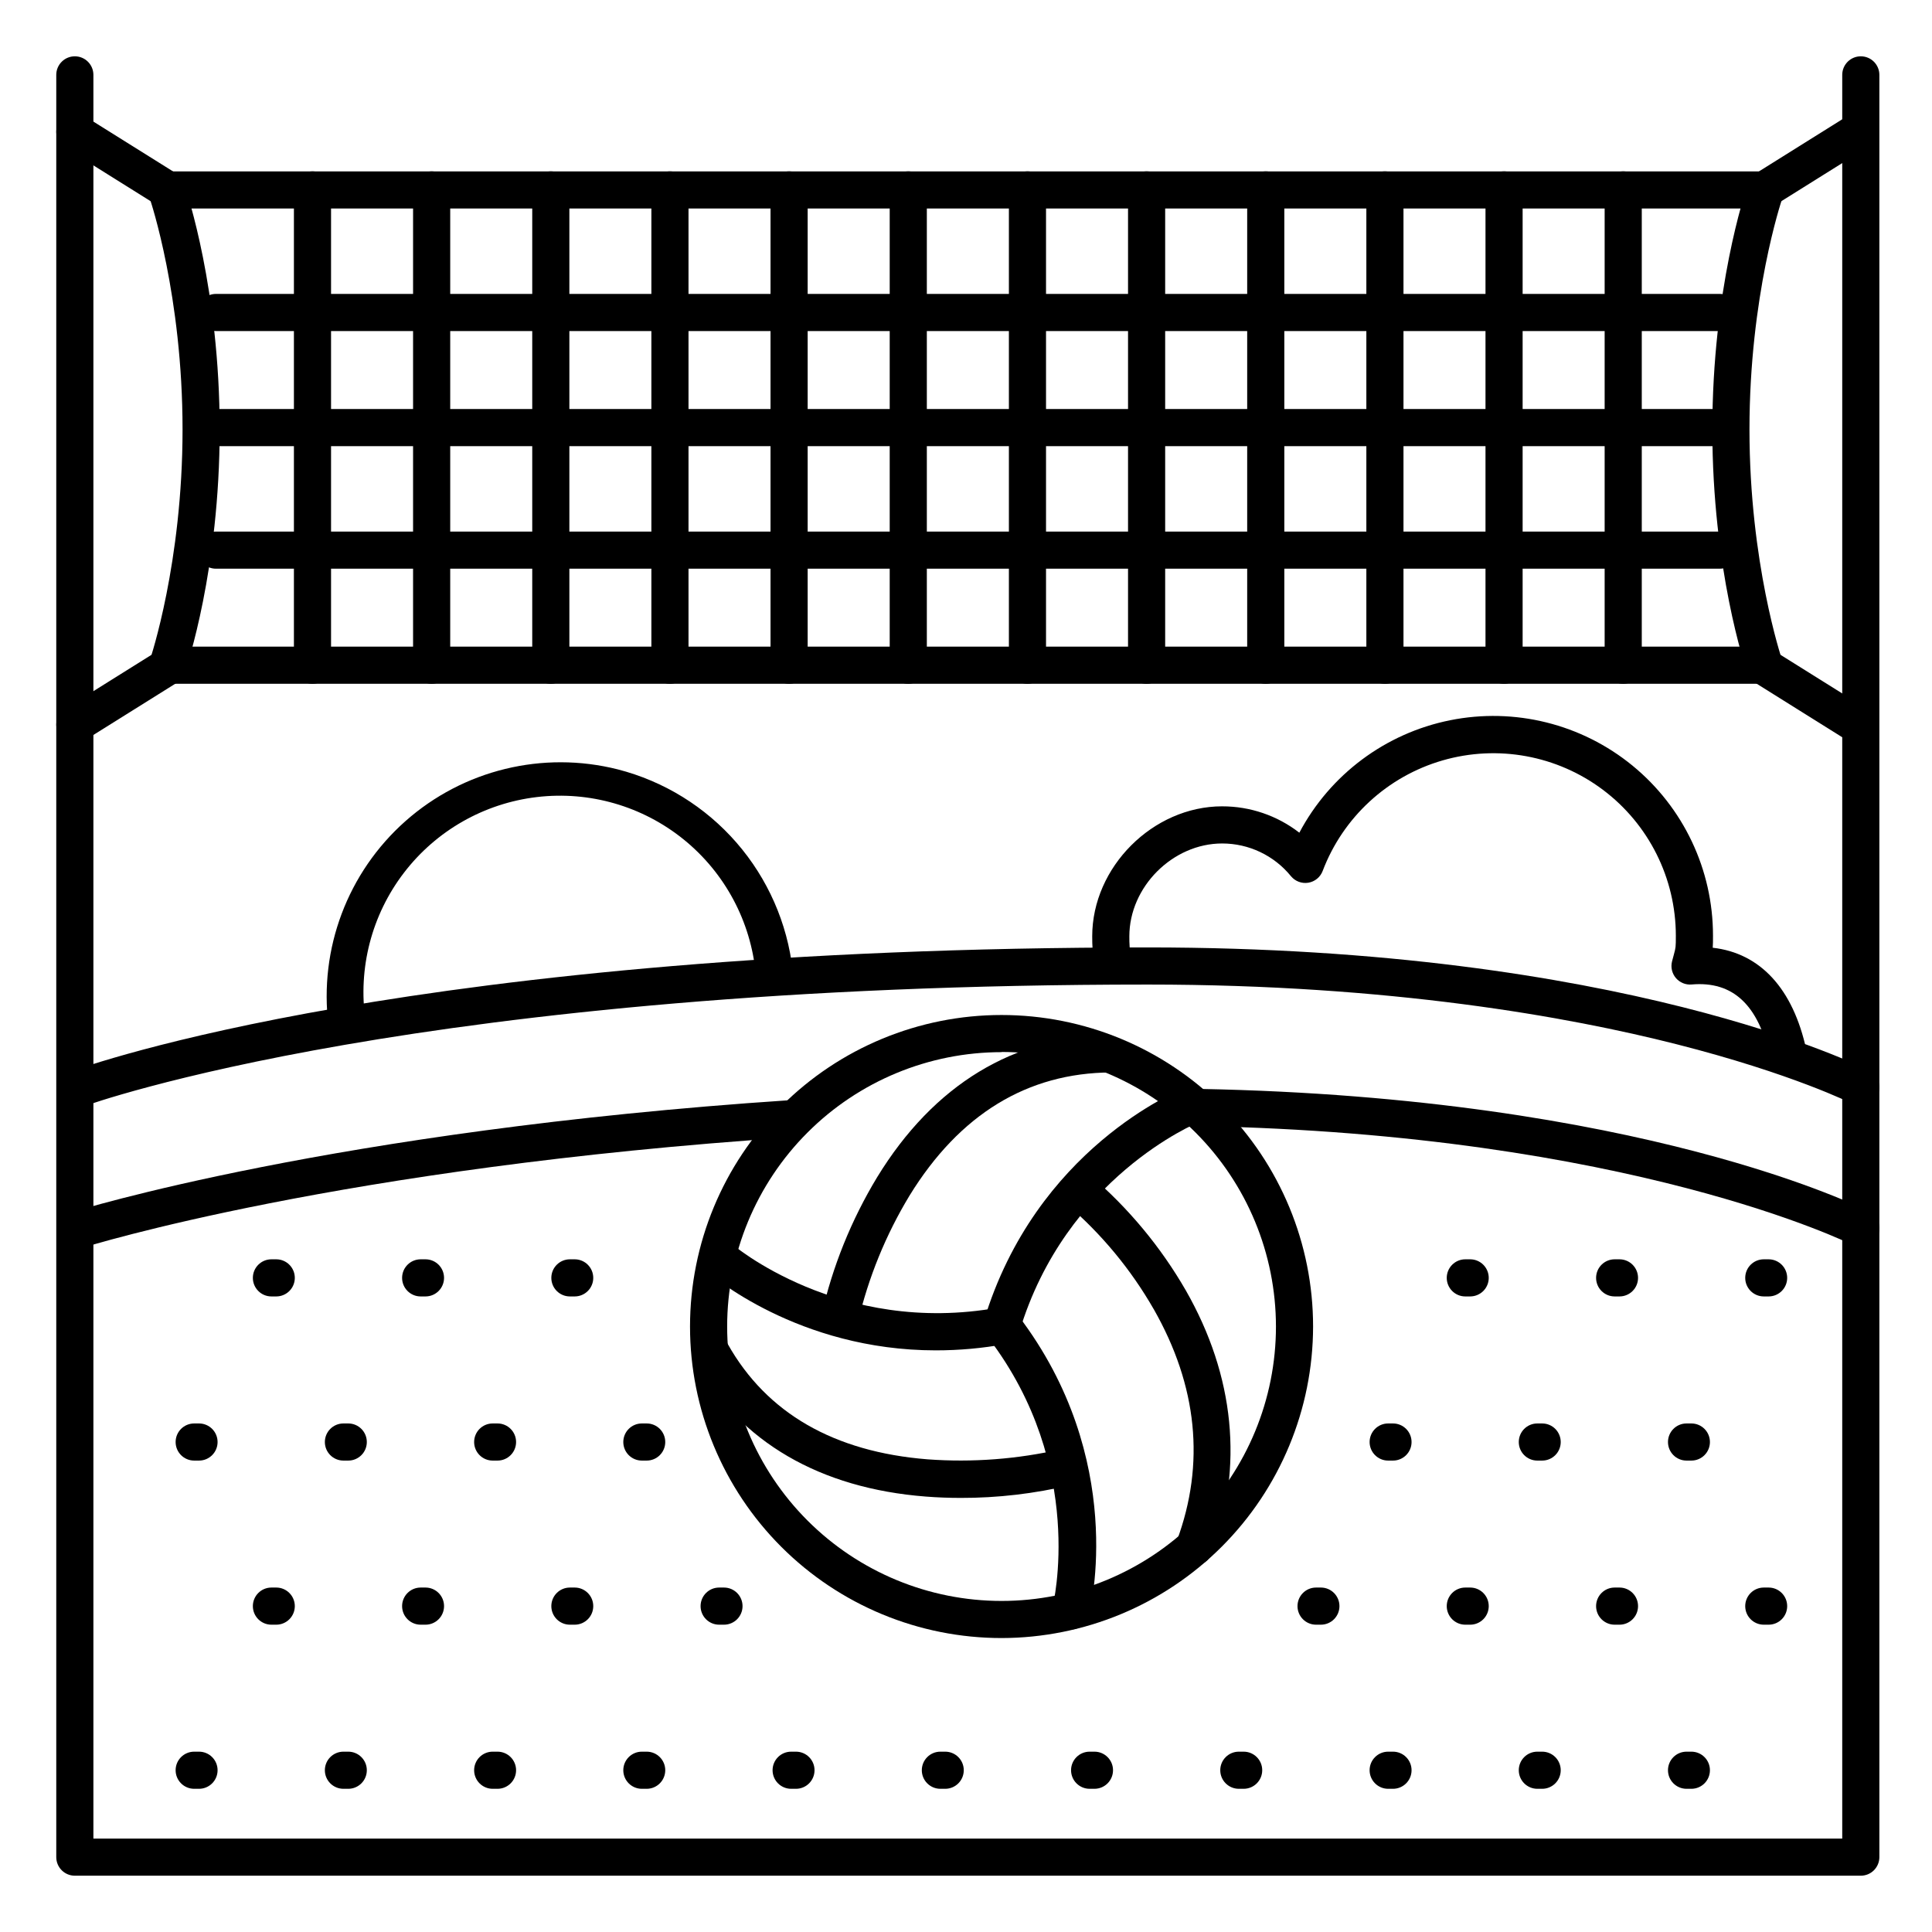
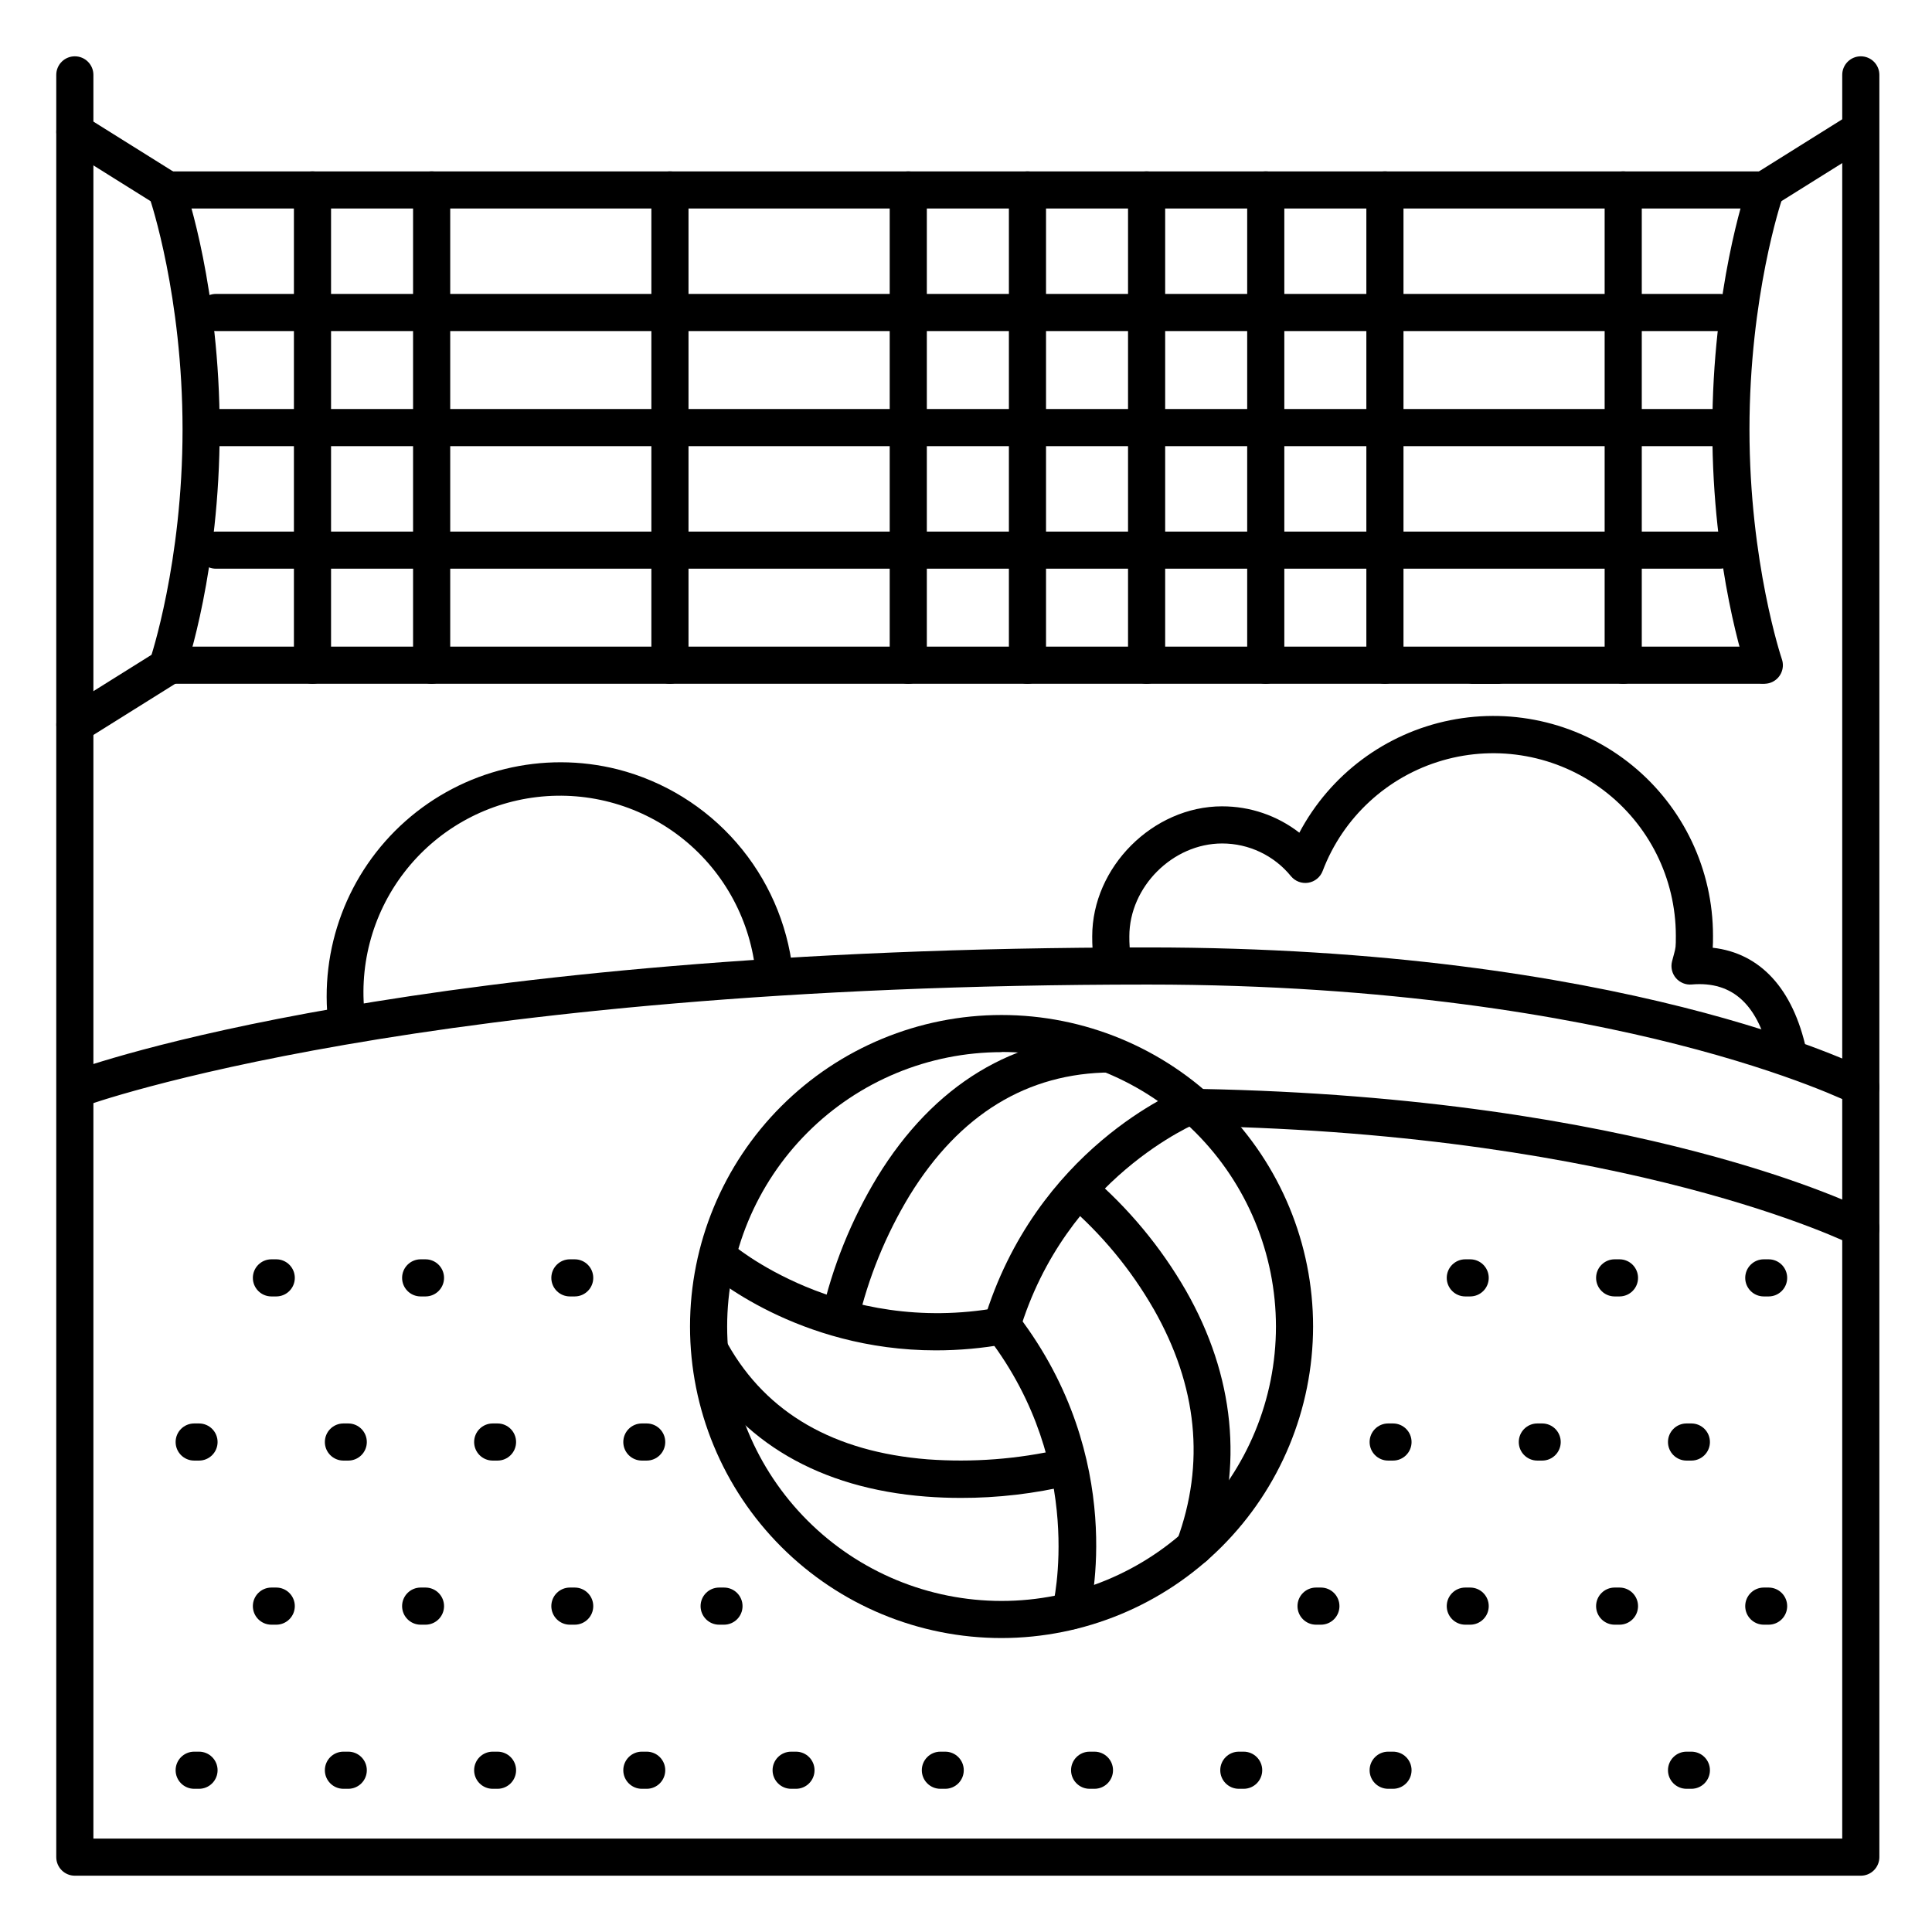
<svg xmlns="http://www.w3.org/2000/svg" fill="#000000" width="800px" height="800px" version="1.1" viewBox="144 144 512 512">
  <g>
    <path d="m235.98 420.09c-2.492 0.02-4.609-1.828-4.922-4.301-2.57-20.324 5.062-40.602 20.395-54.188 15.332-13.582 36.387-18.715 56.25-13.711 12.219 3.133 23.199 9.906 31.48 19.426 8.277 9.516 13.473 21.324 14.887 33.859 0.152 1.305-0.219 2.613-1.035 3.641-0.816 1.027-2.012 1.688-3.316 1.832-1.305 0.141-2.613-0.242-3.633-1.07-1.02-0.824-1.668-2.023-1.797-3.332-1.273-14.008-8.156-26.902-19.086-35.758-10.93-8.855-24.973-12.914-38.941-11.254-13.969 1.66-26.672 8.898-35.219 20.066-8.551 11.168-12.219 25.32-10.172 39.238 0.164 1.297-0.191 2.606-0.988 3.637-0.801 1.035-1.977 1.707-3.273 1.871-0.207 0.02-0.422 0.043-0.629 0.043z" />
    <path d="m637.14 474.45c-0.777-0.004-1.543-0.188-2.234-0.543-0.57-0.297-58.98-29.305-173.02-31.488h-0.004c-2.715-0.027-4.894-2.25-4.867-4.969 0.023-2.719 2.25-4.898 4.969-4.871h0.09c116.57 2.215 174.88 31.301 177.3 32.539l-0.004 0.004c2.035 1.027 3.094 3.32 2.562 5.535s-2.516 3.777-4.793 3.773z" />
-     <path d="m164.82 474.78c-2.43 0.008-4.5-1.766-4.871-4.168-0.371-2.402 1.066-4.715 3.387-5.445 0.668-0.207 69.027-21.551 189.83-29.598 2.719-0.184 5.07 1.871 5.25 4.59 0.184 2.719-1.871 5.066-4.59 5.25-119.63 7.949-186.85 28.93-187.52 29.145-0.48 0.152-0.984 0.23-1.488 0.227z" />
    <path d="m409.43 578.1c-21.895 0.004-42.895-8.691-58.379-24.172-15.484-15.484-24.184-36.48-24.188-58.379 0-21.895 8.695-42.895 24.176-58.379 15.484-15.484 36.484-24.184 58.379-24.184s42.895 8.695 58.379 24.18c15.484 15.48 24.184 36.48 24.184 58.379-0.027 21.883-8.73 42.867-24.207 58.344-15.477 15.477-36.457 24.184-58.344 24.211zm0-155.27c-19.285 0-37.785 7.66-51.422 21.297-13.641 13.637-21.305 32.133-21.305 51.418 0 19.289 7.66 37.785 21.301 51.422 13.637 13.641 32.133 21.301 51.422 21.301 19.285 0 37.781-7.664 51.418-21.305 13.637-13.637 21.297-32.137 21.297-51.422-0.016-19.285-7.68-37.773-21.312-51.414-13.629-13.641-32.113-21.316-51.398-21.344z" />
    <path d="m409.43 500.43c-0.48 0-0.957-0.074-1.414-0.215-2.602-0.785-4.074-3.523-3.297-6.121 13.777-45.766 51.68-61.176 53.293-61.816 2.512-0.934 5.305 0.316 6.289 2.805 0.984 2.492-0.207 5.312-2.68 6.348-0.453 0.188-35.18 14.516-47.477 55.488-0.621 2.082-2.539 3.512-4.715 3.512z" />
    <path d="m460.52 558.87c-1.609 0-3.113-0.789-4.035-2.109-0.918-1.32-1.137-3.004-0.578-4.516 7.508-20.328 5.434-40.965-6.168-61.324l-0.004 0.004c-6.035-10.52-13.824-19.926-23.035-27.82-2.098-1.727-2.394-4.828-0.668-6.926 1.727-2.098 4.828-2.398 6.926-0.668 10.113 8.656 18.676 18.969 25.32 30.504 12.93 22.633 15.301 46.738 6.887 69.598-0.703 1.957-2.562 3.262-4.644 3.258z" />
    <path d="m392.01 501.86c-36.566 0-59.777-20.102-60.898-21.098-1.949-1.82-2.094-4.859-0.328-6.856s4.797-2.223 6.84-0.516c0.387 0.402 28.922 24.75 70.996 17.133 2.676-0.488 5.238 1.285 5.723 3.961 0.488 2.672-1.285 5.234-3.961 5.723-6.062 1.102-12.211 1.652-18.371 1.652z" />
    <path d="m371.34 494.46-9.645-1.91v0.004c2.922-12.91 7.906-25.262 14.762-36.586 14.957-24.48 36.328-37.461 61.914-37.598l0.059 9.84c-22.18 0.117-40.148 11.098-53.391 32.629-6.309 10.418-10.93 21.766-13.699 33.621z" />
    <path d="m427.75 575.82c-0.414 0-0.828-0.051-1.23-0.156-2.629-0.676-4.211-3.356-3.539-5.984 0.098-0.363 8.992-36.941-16.973-71.035h-0.004c-1.645-2.172-1.219-5.269 0.957-6.918 2.172-1.645 5.269-1.219 6.914 0.957 28.949 38.023 19.109 77.734 18.695 79.449l0.004-0.004c-0.566 2.195-2.559 3.719-4.824 3.691z" />
    <path d="m398.52 540.96c-2.953 0-6.023-0.109-9.191-0.355-28.023-2.176-49.121-14.465-61.008-35.543v0.004c-0.668-1.137-0.848-2.496-0.504-3.769 0.344-1.273 1.184-2.356 2.332-3.004 1.148-0.648 2.512-0.805 3.777-0.441 1.27 0.363 2.336 1.223 2.965 2.383 10.312 18.273 28.133 28.535 52.938 30.504 11.879 0.867 23.816-0.039 35.426-2.695 2.574-0.562 5.137 1.004 5.809 3.551s-0.781 5.176-3.301 5.953c-9.578 2.293-19.395 3.438-29.242 3.414z" />
    <path d="m637.14 641.08h-473.31c-2.715 0-4.918-2.203-4.918-4.918v-472.32c0-2.715 2.203-4.918 4.918-4.918 2.719 0 4.922 2.203 4.922 4.918v467.4h463.46v-467.4c0-2.715 2.203-4.918 4.922-4.918 2.715 0 4.918 2.203 4.918 4.918v472.32c0 1.305-0.52 2.555-1.441 3.477-0.922 0.926-2.172 1.441-3.477 1.441z" />
    <path d="m610.57 199.26h-422.14c-2.719 0-4.918-2.203-4.918-4.918 0-2.719 2.199-4.922 4.918-4.922h422.14c2.719 0 4.922 2.203 4.922 4.922 0 2.715-2.203 4.918-4.922 4.918z" />
    <path d="m610.57 325.21h-422.14c-2.719 0-4.918-2.203-4.918-4.922 0-2.715 2.199-4.918 4.918-4.918h422.14c2.719 0 4.922 2.203 4.922 4.918 0 2.719-2.203 4.922-4.922 4.922z" />
    <path d="m188.44 325.21c-0.543 0-1.082-0.09-1.594-0.266-2.57-0.883-3.941-3.68-3.059-6.25 0.09-0.254 8.59-25.535 8.59-60.891 0-35.355-8.5-60.633-8.59-60.891v0.004c-0.848-2.562 0.523-5.328 3.074-6.203 2.551-0.871 5.332 0.469 6.234 3.012 0.371 1.082 9.121 26.973 9.121 64.078 0 37.105-8.746 62.977-9.121 64.078-0.684 1.992-2.555 3.328-4.656 3.328z" />
    <path d="m611.56 325.21c-2.102 0-3.973-1.336-4.652-3.328-0.375-1.082-9.121-26.973-9.121-64.078 0-37.105 8.746-62.977 9.121-64.078 0.898-2.543 3.68-3.883 6.231-3.012 2.551 0.875 3.926 3.641 3.078 6.203-0.129 0.375-8.59 25.586-8.59 60.891s8.5 60.633 8.59 60.891v-0.004c0.879 2.57-0.492 5.367-3.062 6.25-0.512 0.172-1.051 0.262-1.594 0.266z" />
    <path d="m188.44 199.26c-0.922 0-1.824-0.258-2.606-0.746l-24.602-15.391c-2.305-1.441-3.004-4.477-1.566-6.781 1.441-2.305 4.477-3.004 6.781-1.562l24.602 15.391v-0.004c1.859 1.164 2.727 3.422 2.121 5.531s-2.535 3.562-4.731 3.562z" />
    <path d="m611.56 199.26c-2.195 0-4.125-1.453-4.731-3.562-0.602-2.109 0.262-4.367 2.125-5.531l24.602-15.391-0.004 0.004c2.305-1.441 5.34-0.742 6.781 1.562 1.441 2.305 0.738 5.34-1.566 6.781l-24.602 15.391h0.004c-0.781 0.488-1.688 0.746-2.609 0.746z" />
-     <path d="m636.16 340.96c-0.922 0-1.828-0.258-2.609-0.746l-24.602-15.391h0.004c-2.305-1.441-3.008-4.477-1.566-6.781 1.441-2.301 4.477-3.004 6.781-1.562l24.602 15.391h-0.004c1.863 1.164 2.727 3.418 2.121 5.527-0.602 2.109-2.531 3.562-4.727 3.562z" />
    <path d="m163.84 340.96c-2.191 0-4.121-1.453-4.727-3.562s0.258-4.363 2.121-5.527l24.602-15.391c2.301-1.441 5.336-0.738 6.777 1.562 1.441 2.305 0.742 5.34-1.562 6.781l-24.602 15.391c-0.781 0.488-1.684 0.746-2.609 0.746z" />
    <path d="m164.82 437.39c-2.383 0.004-4.426-1.703-4.848-4.051s0.902-4.656 3.137-5.484c3.613-1.289 90.648-32.777 285.11-32.777 125.69 0 188.55 31.34 191.16 32.668h-0.004c2.418 1.238 3.375 4.195 2.144 6.613s-4.191 3.383-6.609 2.156c-0.156-0.078-15.902-7.988-46.652-15.793-28.398-7.215-75.738-15.805-140.04-15.805-192.71 0-280.82 31.844-281.68 32.168-0.551 0.203-1.129 0.305-1.715 0.305z" />
    <path d="m617.89 428.22c-2.312-0.004-4.309-1.617-4.801-3.875-3.051-14.031-9.84-20.398-20.793-19.445-1.582 0.137-3.133-0.5-4.164-1.707-1.031-1.211-1.414-2.844-1.031-4.383 0.207-0.828 0.375-1.465 0.523-1.969 0.461-1.723 0.492-1.832 0.492-4.871-0.008-15.207-7.16-29.523-19.32-38.66-12.156-9.133-27.902-12.016-42.508-7.789-14.605 4.231-26.375 15.082-31.77 29.297-0.625 1.645-2.074 2.828-3.805 3.113-1.734 0.285-3.488-0.379-4.602-1.734-4.461-5.484-11.152-8.668-18.223-8.668-13.098 0-24.602 11.492-24.602 24.602v-0.004c-0.02 1.863 0.109 3.723 0.387 5.562 0.387 2.688-1.477 5.184-4.168 5.574-2.691 0.387-5.188-1.477-5.574-4.168-0.344-2.305-0.504-4.637-0.484-6.969 0-18.344 16.09-34.441 34.441-34.441v0.004c7.402-0.012 14.598 2.449 20.449 6.984 8.172-15.418 22.832-26.355 39.941-29.797 17.105-3.441 34.855 0.973 48.355 12.027 13.504 11.059 21.332 27.586 21.328 45.039 0 1.379 0 2.383-0.07 3.219 12.586 1.426 21.285 10.824 24.816 27.098h0.004c0.316 1.453-0.047 2.973-0.98 4.133-0.934 1.156-2.344 1.832-3.832 1.828z" />
    <path d="m599.75 231.73h-398.52c-2.719 0-4.922-2.203-4.922-4.922 0-2.715 2.203-4.918 4.922-4.918h398.52c2.719 0 4.922 2.203 4.922 4.918 0 2.719-2.203 4.922-4.922 4.922z" />
    <path d="m598.77 262.24h-396.55c-2.719 0-4.922-2.203-4.922-4.922 0-2.715 2.203-4.918 4.922-4.918h396.55c2.719 0 4.922 2.203 4.922 4.918 0 2.719-2.203 4.922-4.922 4.922z" />
    <path d="m599.75 294.71h-398.52c-2.719 0-4.922-2.203-4.922-4.922 0-2.715 2.203-4.918 4.922-4.918h398.52c2.719 0 4.922 2.203 4.922 4.918 0 2.719-2.203 4.922-4.922 4.922z" />
    <path d="m384.7 325.21c-2.715 0-4.918-2.203-4.918-4.922v-125.95c0-2.719 2.203-4.922 4.918-4.922 2.719 0 4.922 2.203 4.922 4.922v125.95c0 1.305-0.52 2.559-1.441 3.481-0.922 0.922-2.172 1.441-3.481 1.441z" />
-     <path d="m353.12 325.21c-2.719 0-4.922-2.203-4.922-4.922v-125.95c0-2.719 2.203-4.922 4.922-4.922 2.715 0 4.918 2.203 4.918 4.922v125.95c0 1.305-0.516 2.559-1.441 3.481-0.922 0.922-2.172 1.441-3.477 1.441z" />
    <path d="m321.54 325.21c-2.715 0-4.918-2.203-4.918-4.922v-125.95c0-2.719 2.203-4.922 4.918-4.922 2.719 0 4.922 2.203 4.922 4.922v125.95c0 1.305-0.52 2.559-1.441 3.481-0.922 0.922-2.176 1.441-3.481 1.441z" />
-     <path d="m289.97 325.21c-2.719 0-4.922-2.203-4.922-4.922v-125.95c0-2.719 2.203-4.922 4.922-4.922 2.715 0 4.918 2.203 4.918 4.922v125.95c0 1.305-0.52 2.559-1.441 3.481-0.922 0.922-2.172 1.441-3.477 1.441z" />
    <path d="m258.39 325.21c-2.719 0-4.922-2.203-4.922-4.922v-125.95c0-2.719 2.203-4.922 4.922-4.922s4.922 2.203 4.922 4.922v125.95c0 1.305-0.52 2.559-1.441 3.481-0.926 0.922-2.176 1.441-3.481 1.441z" />
    <path d="m226.81 325.21c-2.715 0-4.918-2.203-4.918-4.922v-125.95c0-2.719 2.203-4.922 4.918-4.922 2.719 0 4.922 2.203 4.922 4.922v125.95c0 1.305-0.52 2.559-1.441 3.481-0.922 0.922-2.176 1.441-3.481 1.441z" />
    <path d="m574.17 325.21c-2.719 0-4.922-2.203-4.922-4.922v-125.95c0-2.719 2.203-4.922 4.922-4.922 2.715 0 4.918 2.203 4.918 4.922v125.95c0 1.305-0.516 2.559-1.441 3.481-0.922 0.922-2.172 1.441-3.477 1.441z" />
-     <path d="m542.59 325.21c-2.715 0-4.918-2.203-4.918-4.922v-125.95c0-2.719 2.203-4.922 4.918-4.922 2.719 0 4.922 2.203 4.922 4.922v125.95c0 1.305-0.52 2.559-1.441 3.481-0.922 0.922-2.176 1.441-3.481 1.441z" />
+     <path d="m542.59 325.21c-2.715 0-4.918-2.203-4.918-4.922v-125.95v125.95c0 1.305-0.52 2.559-1.441 3.481-0.922 0.922-2.176 1.441-3.481 1.441z" />
    <path d="m511.02 325.21c-2.719 0-4.922-2.203-4.922-4.922v-125.95c0-2.719 2.203-4.922 4.922-4.922 2.715 0 4.918 2.203 4.918 4.922v125.95c0 1.305-0.52 2.559-1.441 3.481-0.922 0.922-2.172 1.441-3.477 1.441z" />
    <path d="m479.44 325.21c-2.719 0-4.922-2.203-4.922-4.922v-125.95c0-2.719 2.203-4.922 4.922-4.922s4.918 2.203 4.918 4.922v125.95c0 1.305-0.516 2.559-1.438 3.481-0.926 0.922-2.176 1.441-3.481 1.441z" />
    <path d="m447.86 325.21c-2.715 0-4.918-2.203-4.918-4.922v-125.95c0-2.719 2.203-4.922 4.918-4.922 2.719 0 4.922 2.203 4.922 4.922v125.95c0 1.305-0.52 2.559-1.441 3.481-0.922 0.922-2.176 1.441-3.481 1.441z" />
    <path d="m416.29 325.21c-2.719 0-4.922-2.203-4.922-4.922v-125.95c0-2.719 2.203-4.922 4.922-4.922 2.715 0 4.918 2.203 4.918 4.922v125.95c0 1.305-0.52 2.559-1.441 3.481-0.922 0.922-2.172 1.441-3.477 1.441z" />
    <path d="m612.7 487.57h-1.277c-2.719 0-4.922-2.203-4.922-4.918 0-2.719 2.203-4.922 4.922-4.922h1.277c2.719 0 4.922 2.203 4.922 4.922 0 2.715-2.203 4.918-4.922 4.918z" />
    <path d="m592.23 531.07h-1.281c-2.715 0-4.918-2.203-4.918-4.918 0-2.719 2.203-4.922 4.918-4.922h1.281c2.715 0 4.918 2.203 4.918 4.922 0 2.715-2.203 4.918-4.918 4.918z" />
    <path d="m612.7 574.56h-1.277c-2.719 0-4.922-2.203-4.922-4.922s2.203-4.922 4.922-4.922h1.277c2.719 0 4.922 2.203 4.922 4.922s-2.203 4.922-4.922 4.922z" />
    <path d="m592.23 618.05h-1.281c-2.715 0-4.918-2.203-4.918-4.922 0-2.715 2.203-4.918 4.918-4.918h1.281c2.715 0 4.918 2.203 4.918 4.918 0 2.719-2.203 4.922-4.918 4.922z" />
    <path d="m573.18 487.57h-1.281c-2.715 0-4.918-2.203-4.918-4.918 0-2.719 2.203-4.922 4.918-4.922h1.281c2.715 0 4.918 2.203 4.918 4.922 0 2.715-2.203 4.918-4.918 4.918z" />
    <path d="m552.69 531.07h-1.281c-2.715 0-4.918-2.203-4.918-4.918 0-2.719 2.203-4.922 4.918-4.922h1.281c2.715 0 4.918 2.203 4.918 4.922 0 2.715-2.203 4.918-4.918 4.918z" />
    <path d="m573.18 574.56h-1.281c-2.715 0-4.918-2.203-4.918-4.922s2.203-4.922 4.918-4.922h1.281c2.715 0 4.918 2.203 4.918 4.922s-2.203 4.922-4.918 4.922z" />
-     <path d="m552.69 618.05h-1.281c-2.715 0-4.918-2.203-4.918-4.922 0-2.715 2.203-4.918 4.918-4.918h1.281c2.715 0 4.918 2.203 4.918 4.918 0 2.719-2.203 4.922-4.918 4.922z" />
    <path d="m533.61 487.57h-1.289c-2.715 0-4.918-2.203-4.918-4.918 0-2.719 2.203-4.922 4.918-4.922h1.289c2.719 0 4.922 2.203 4.922 4.922 0 2.715-2.203 4.918-4.922 4.918z" />
    <path d="m513.16 531.07h-1.281c-2.715 0-4.918-2.203-4.918-4.918 0-2.719 2.203-4.922 4.918-4.922h1.281c2.715 0 4.918 2.203 4.918 4.922 0 2.715-2.203 4.918-4.918 4.918z" />
    <path d="m533.61 574.56h-1.289c-2.715 0-4.918-2.203-4.918-4.922s2.203-4.922 4.918-4.922h1.289c2.719 0 4.922 2.203 4.922 4.922s-2.203 4.922-4.922 4.922z" />
    <path d="m513.16 618.05h-1.281c-2.715 0-4.918-2.203-4.918-4.922 0-2.715 2.203-4.918 4.918-4.918h1.281c2.715 0 4.918 2.203 4.918 4.918 0 2.719-2.203 4.922-4.918 4.922z" />
    <path d="m494.05 574.56h-1.281c-2.715 0-4.918-2.203-4.918-4.922s2.203-4.922 4.918-4.922h1.281c2.715 0 4.918 2.203 4.918 4.922s-2.203 4.922-4.918 4.922z" />
    <path d="m473.58 618.05h-1.277c-2.719 0-4.922-2.203-4.922-4.922 0-2.715 2.203-4.918 4.922-4.918h1.277c2.719 0 4.922 2.203 4.922 4.918 0 2.719-2.203 4.922-4.922 4.922z" />
    <path d="m434.04 618.05h-1.277c-2.719 0-4.922-2.203-4.922-4.922 0-2.715 2.203-4.918 4.922-4.918h1.277c2.719 0 4.922 2.203 4.922 4.918 0 2.719-2.203 4.922-4.922 4.922z" />
    <path d="m394.49 618.05h-1.281c-2.715 0-4.918-2.203-4.918-4.922 0-2.715 2.203-4.918 4.918-4.918h1.281c2.719 0 4.918 2.203 4.918 4.918 0 2.719-2.199 4.922-4.918 4.922z" />
    <path d="m354.94 618.05h-1.281c-2.715 0-4.918-2.203-4.918-4.922 0-2.715 2.203-4.918 4.918-4.918h1.281c2.719 0 4.918 2.203 4.918 4.918 0 2.719-2.199 4.922-4.918 4.922z" />
    <path d="m315.38 531.07h-1.281c-2.715 0-4.918-2.203-4.918-4.918 0-2.719 2.203-4.922 4.918-4.922h1.281c2.715 0 4.918 2.203 4.918 4.922 0 2.715-2.203 4.918-4.918 4.918z" />
    <path d="m335.86 574.56h-1.277c-2.719 0-4.922-2.203-4.922-4.922s2.203-4.922 4.922-4.922h1.277c2.719 0 4.922 2.203 4.922 4.922s-2.203 4.922-4.922 4.922z" />
    <path d="m315.38 618.05h-1.281c-2.715 0-4.918-2.203-4.918-4.922 0-2.715 2.203-4.918 4.918-4.918h1.281c2.715 0 4.918 2.203 4.918 4.918 0 2.719-2.203 4.922-4.918 4.922z" />
    <path d="m296.3 487.57h-1.27c-2.719 0-4.922-2.203-4.922-4.918 0-2.719 2.203-4.922 4.922-4.922h1.27c2.719 0 4.918 2.203 4.918 4.922 0 2.715-2.199 4.918-4.918 4.918z" />
    <path d="m275.85 531.07h-1.281c-2.715 0-4.918-2.203-4.918-4.918 0-2.719 2.203-4.922 4.918-4.922h1.281c2.715 0 4.918 2.203 4.918 4.922 0 2.715-2.203 4.918-4.918 4.918z" />
    <path d="m296.3 574.56h-1.27c-2.719 0-4.922-2.203-4.922-4.922s2.203-4.922 4.922-4.922h1.27c2.719 0 4.918 2.203 4.918 4.922s-2.199 4.922-4.918 4.922z" />
    <path d="m275.85 618.05h-1.281c-2.715 0-4.918-2.203-4.918-4.922 0-2.715 2.203-4.918 4.918-4.918h1.281c2.715 0 4.918 2.203 4.918 4.918 0 2.719-2.203 4.922-4.918 4.922z" />
    <path d="m256.76 487.57h-1.281c-2.715 0-4.918-2.203-4.918-4.918 0-2.719 2.203-4.922 4.918-4.922h1.281c2.715 0 4.918 2.203 4.918 4.922 0 2.715-2.203 4.918-4.918 4.918z" />
    <path d="m236.29 531.07h-1.277c-2.719 0-4.922-2.203-4.922-4.918 0-2.719 2.203-4.922 4.922-4.922h1.277c2.719 0 4.922 2.203 4.922 4.922 0 2.715-2.203 4.918-4.922 4.918z" />
    <path d="m256.76 574.56h-1.281c-2.715 0-4.918-2.203-4.918-4.922s2.203-4.922 4.918-4.922h1.281c2.715 0 4.918 2.203 4.918 4.922s-2.203 4.922-4.918 4.922z" />
    <path d="m236.29 618.05h-1.277c-2.719 0-4.922-2.203-4.922-4.922 0-2.715 2.203-4.918 4.922-4.918h1.277c2.719 0 4.922 2.203 4.922 4.918 0 2.719-2.203 4.922-4.922 4.922z" />
    <path d="m217.21 487.57h-1.281c-2.715 0-4.918-2.203-4.918-4.918 0-2.719 2.203-4.922 4.918-4.922h1.281c2.715 0 4.918 2.203 4.918 4.922 0 2.715-2.203 4.918-4.918 4.918z" />
    <path d="m196.74 531.07h-1.277c-2.719 0-4.922-2.203-4.922-4.918 0-2.719 2.203-4.922 4.922-4.922h1.277c2.719 0 4.922 2.203 4.922 4.922 0 2.715-2.203 4.918-4.922 4.918z" />
    <path d="m217.21 574.56h-1.281c-2.715 0-4.918-2.203-4.918-4.922s2.203-4.922 4.918-4.922h1.281c2.715 0 4.918 2.203 4.918 4.922s-2.203 4.922-4.918 4.922z" />
    <path d="m196.74 618.05h-1.277c-2.719 0-4.922-2.203-4.922-4.922 0-2.715 2.203-4.918 4.922-4.918h1.277c2.719 0 4.922 2.203 4.922 4.918 0 2.719-2.203 4.922-4.922 4.922z" />
  </g>
</svg>